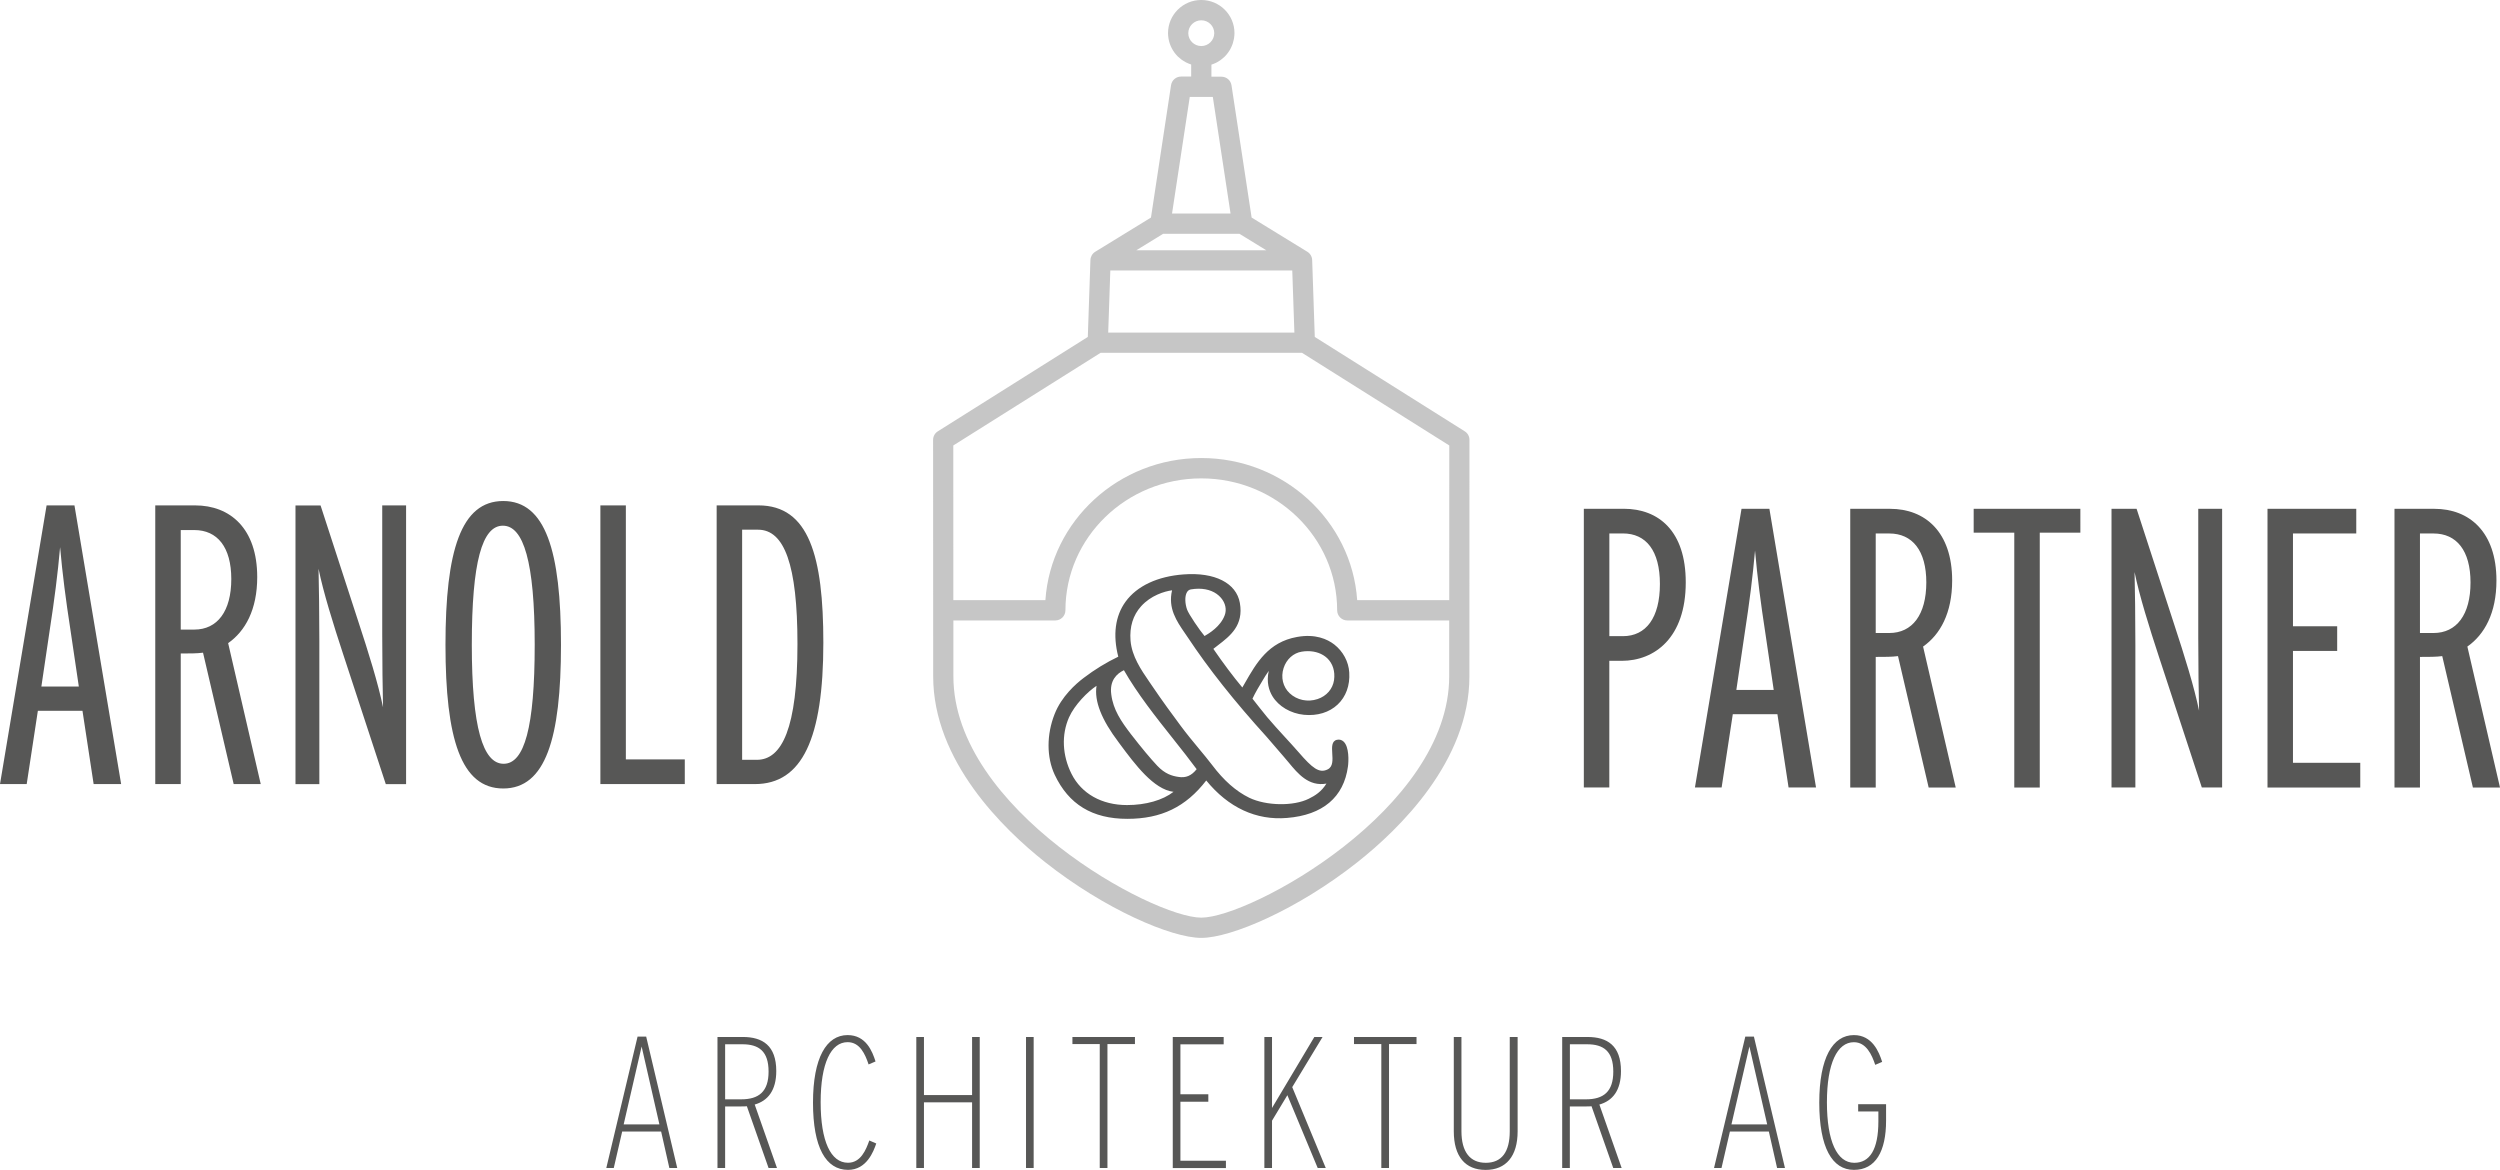
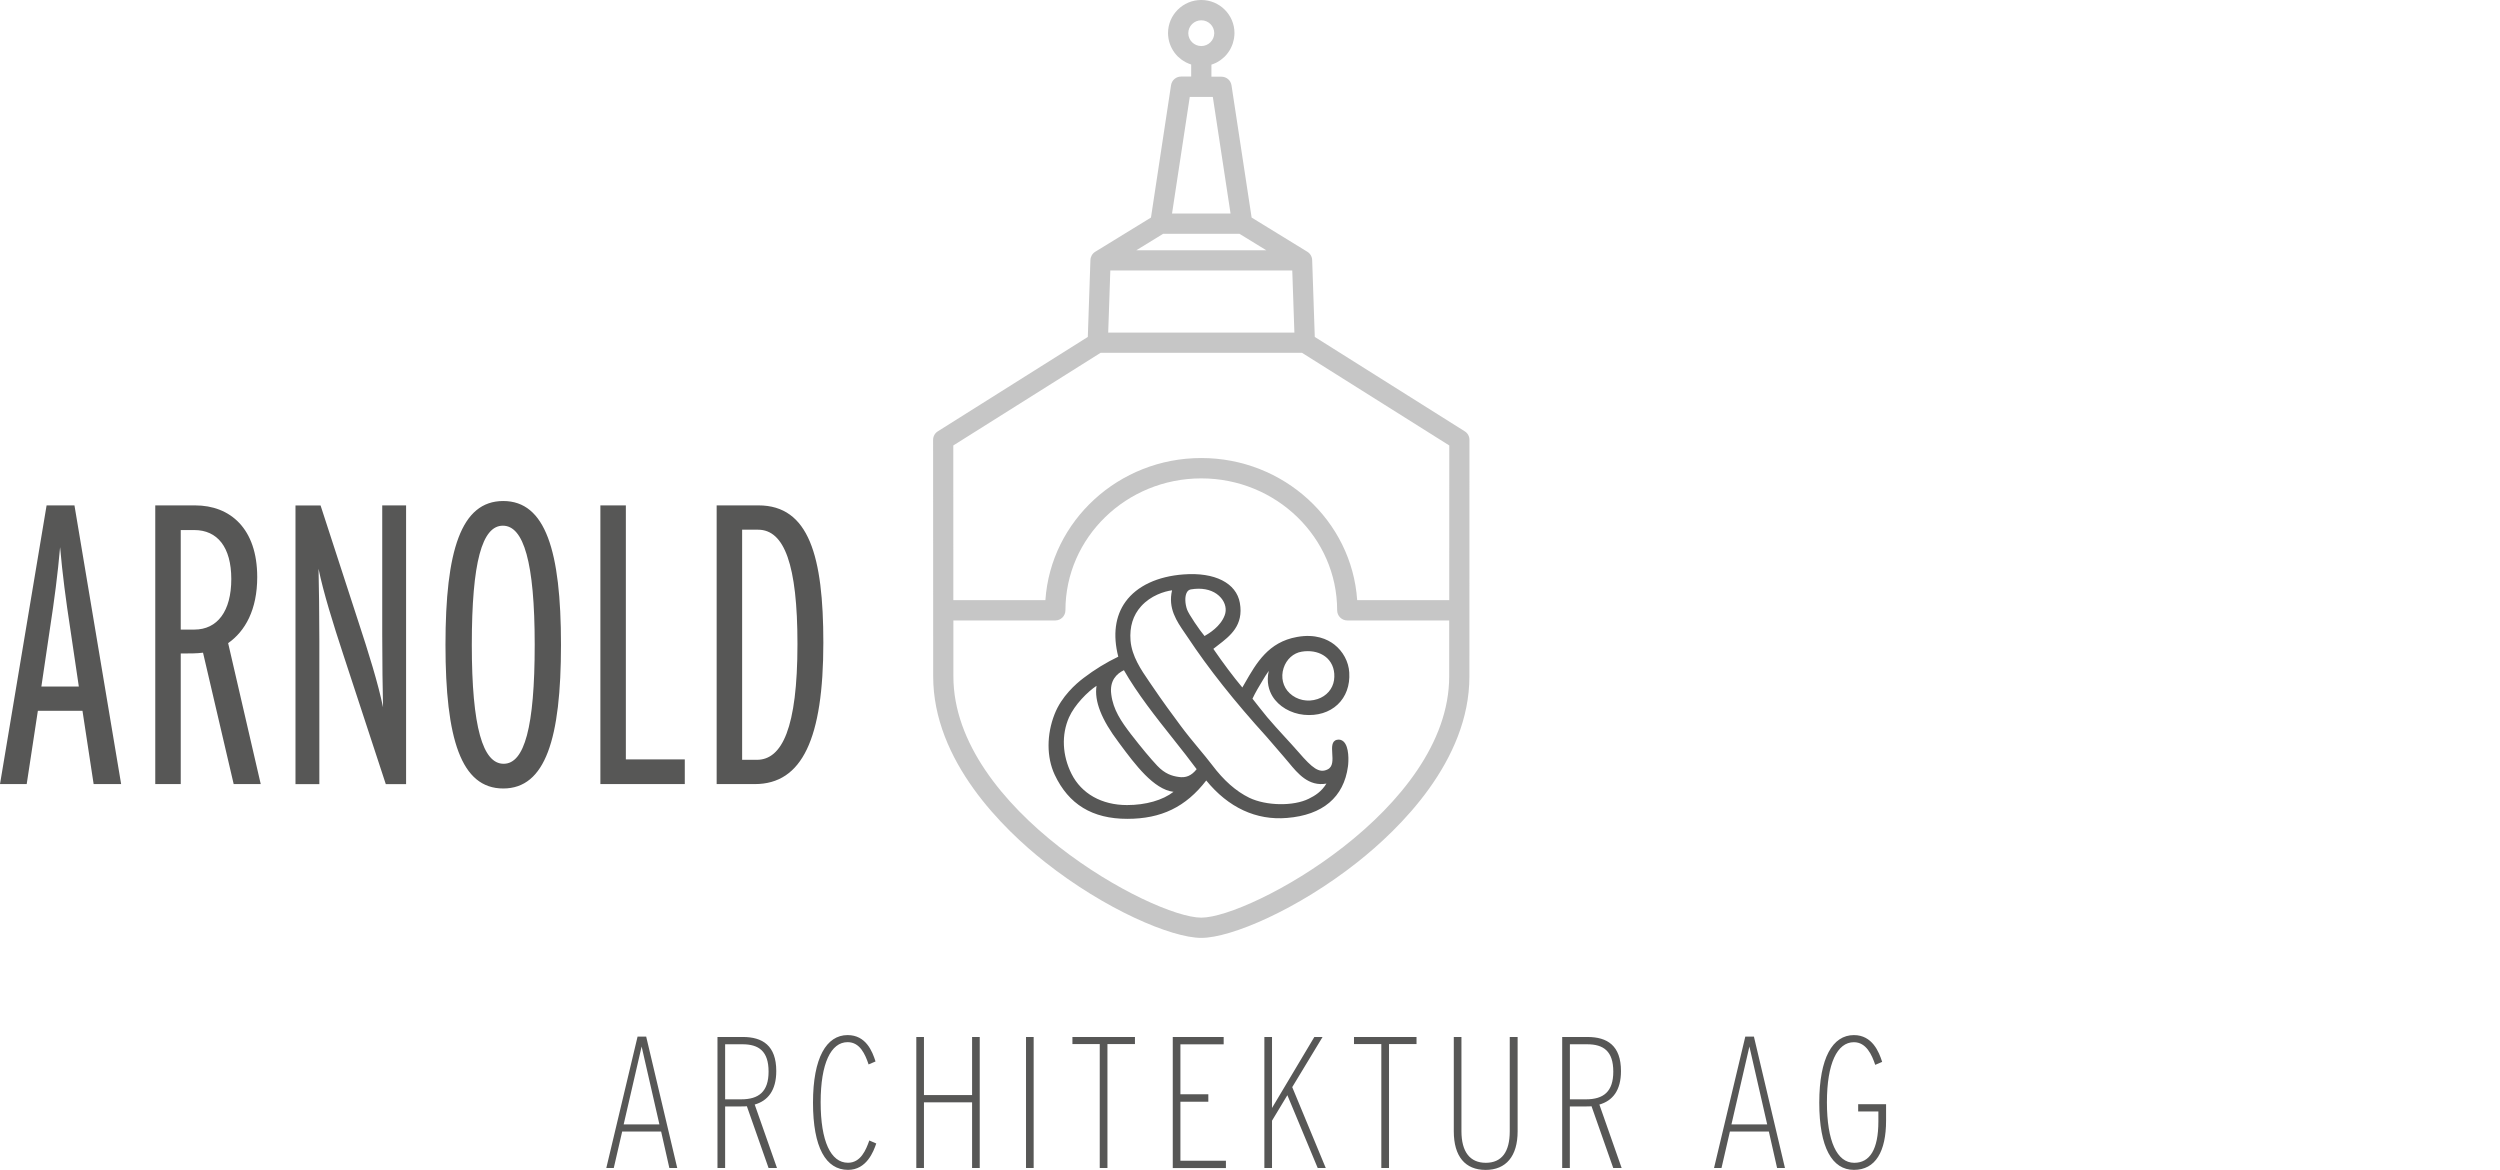
<svg xmlns="http://www.w3.org/2000/svg" version="1.1" viewBox="0 0 555.36 259.89">
  <style type="text/css">.st0{fill:#575756;}
	.st1{fill:#C6C6C6;}</style>
  <g transform="translate(-362.32,-382.05)">
    <g fill="#575756">
      <path class="st0" d="m530.45 550.84h-3.27v-51.12h3.54c5.84 0 8.75 7.78 8.75 25.38 0 18.75-3.45 25.74-9.02 25.74m0.36-56.52h-9.29v61.91h8.49c10.53 0 15.21-10.17 15.21-31.4 0-19.19-3.18-30.51-14.41-30.51m-16.37 56.43h-13.09v-56.43h-5.66v61.91h18.75zm-40.24 0.97c-4.6 0-7.07-8.05-7.07-26.45s2.3-26.44 6.9-26.44 7.07 8.05 7.07 26.44c0 18.4-2.3 26.45-6.9 26.45m-0.09-58.37c-9.38 0-12.83 11.05-12.83 31.93s3.45 31.93 12.83 31.93 12.83-11.06 12.83-31.93-3.45-31.93-12.83-31.93m-21.58 0.97h-5.3v28.75c0 6.01 0.09 12.3 0.18 16.1-1.06-5.22-3.27-12.3-5.48-19.01l-8.4-25.83h-5.57v61.91h5.3v-31.75c0-6.01-0.09-12.3-0.18-16.1 1.06 5.22 3.27 12.3 5.48 19.02l9.46 28.83h4.51zm-39.53 30.6c3.8-2.66 6.46-7.43 6.46-14.68 0-10.79-6.01-15.92-13.8-15.92h-8.85v61.91h5.66v-29.01c1.95 0 3.63 0 4.95-0.18l6.81 29.19h6.01zm-7.52-3.01h-3.01v-22.11h3.01c5.13 0 8.22 3.8 8.22 10.88 0 7.16-3.09 11.23-8.22 11.23m-26.62-27.59h-6.19l-10.35 61.91h5.93l2.48-16.28h9.91l2.48 16.28h6.11zm-7.35 40.24 1.86-12.56c1.06-6.9 1.77-12.38 2.3-18.4 0.53 6.01 1.24 11.5 2.3 18.4l1.86 12.56z" />
-       <path class="st0" d="m910.43 525.68c3.8-2.66 6.46-7.43 6.46-14.68 0-10.79-6.01-15.92-13.8-15.92h-8.85v61.91h5.66v-29.01c1.95 0 3.63 0 4.95-0.18l6.81 29.19h6.02zm-7.52-3.01h-3.01v-22.11h3.01c5.13 0 8.22 3.8 8.22 10.88 0.01 7.16-3.09 11.23-8.22 11.23m-16.27 28.83h-14.95v-24.85h9.82v-5.48h-9.82v-20.61h14.06v-5.48h-19.72v61.91h20.61zm-30.69-56.43h-5.3v28.75c0 6.01 0.09 12.29 0.18 16.1-1.06-5.22-3.27-12.3-5.48-19.02l-8.4-25.83h-5.57v61.91h5.3v-31.75c0-6.01-0.09-12.29-0.18-16.1 1.06 5.22 3.27 12.3 5.48 19.02l9.46 28.83h4.51zm-31.49 0h-23.7v5.31h9.02v56.61h5.66v-56.61h9.02zm-34.94 30.61c3.8-2.66 6.46-7.43 6.46-14.68 0-10.79-6.01-15.92-13.79-15.92h-8.85v61.91h5.66v-29.01c1.95 0 3.62 0 4.95-0.18l6.81 29.19h6.01zm-7.51-3.01h-3.01v-22.11h3.01c5.13 0 8.23 3.8 8.23 10.88-0.01 7.16-3.1 11.23-8.23 11.23m-26.63-27.6h-6.19l-10.35 61.91h5.93l2.48-16.28h9.91l2.48 16.28h6.1zm-7.34 40.24 1.85-12.56c1.06-6.9 1.77-12.38 2.3-18.4 0.53 6.01 1.24 11.5 2.3 18.4l1.85 12.56zm-25.2-11.94h-3.01v-22.82h3.01c5.13 0 8.22 3.8 8.22 11.23 0 7.53-3.1 11.59-8.22 11.59m0.17-28.3h-8.85v61.91h5.66v-28.13h2.74c7.34 0 14.24-5.13 14.24-17.42 0.01-11.4-6-16.36-13.79-16.36" />
      <path class="st0" d="m781.3 631v-3.66h-6.2v1.62h4.49v2.21c0 6.24-1.91 9.19-5.36 9.19-3.83 0-6.07-4.79-6.07-13.44s2.29-13.35 5.99-13.35c2.74 0 3.99 2.79 4.74 5.03l1.54-0.66c-0.71-2.25-2.21-5.95-6.28-5.95-4.7 0-7.69 5.03-7.69 15.01s2.87 14.93 7.69 14.93c4.82 0.01 7.15-4.11 7.15-10.93m-26.04 2.41 1.83 8.11h1.75l-6.9-29.2h-1.91l-6.95 29.2h1.66l1.87-8.11zm-8.31-1.58 3.99-17.3 3.95 17.3zm-24.54-11.85c0-5.66-3.04-7.57-7.45-7.57h-5.61v29.11h1.7v-13.68h3.49c0.46 0 0.92 0 1.33-0.04l4.82 13.72h1.87l-4.95-14.1c2.93-0.83 4.8-3.12 4.8-7.44m-11.36-5.95h3.83c3.66 0 5.82 1.54 5.82 6.07 0 4.45-2.16 6.16-6.07 6.16h-3.57v-12.23zm-11.6 19.34v-20.96h-1.75v20.96c0 4.58-1.79 6.99-5.32 6.99-3.5 0-5.41-2.41-5.41-7.03v-20.92h-1.7v20.96c0 5.58 2.54 8.57 7.07 8.57s7.11-3.04 7.11-8.57m-28.57 8.15v-27.53h6.11v-1.58h-13.89v1.58h6.07v27.53zm-14.76-29.11h-1.83l-9.4 15.77v-15.77h-1.7v29.11h1.7v-10.52l3.41-5.66 6.74 16.18h1.79l-7.45-17.97zm-21.47 29.11v-1.62h-10.11v-13.1h6.2v-1.66h-6.2v-11.1h9.61v-1.62h-11.31v29.11h11.81zm-26.32 0v-27.53h6.11v-1.58h-13.89v1.58h6.07v27.53zm-16.39-29.11h-1.7v29.11h1.7zm-24.37 29.11v-14.6h10.69v14.6h1.7v-29.11h-1.7v12.9h-10.69v-12.9h-1.7v29.11zm-10.6-5.45-1.54-0.67c-0.75 2.12-1.91 4.95-4.74 4.95-3.83 0-6.07-4.79-6.07-13.44s2.29-13.35 5.99-13.35c2.75 0 3.91 2.71 4.66 4.95l1.54-0.66c-0.71-2.25-2.12-5.86-6.2-5.86-4.7 0-7.69 5.03-7.69 15.01s2.87 14.93 7.78 14.93c4.14 0.01 5.68-4.11 6.27-5.86m-22.21-16.09c0-5.66-3.04-7.57-7.44-7.57h-5.62v29.11h1.7v-13.68h3.5c0.46 0 0.91 0 1.33-0.04l4.82 13.72h1.87l-4.95-14.1c2.91-0.83 4.79-3.12 4.79-7.44m-11.36-5.95h3.83c3.66 0 5.82 1.54 5.82 6.07 0 4.45-2.16 6.16-6.07 6.16h-3.58zm-14.22 19.38 1.83 8.11h1.75l-6.9-29.2h-1.91l-6.95 29.2h1.66l1.87-8.11zm-8.32-1.58 3.99-17.3 3.95 17.3z" />
    </g>
    <path class="st1" d="m629.18 585.9c-10.79 0-55.07-24.08-55.07-53.59v-12.43h22.63c1.25 0 2.26-1.01 2.26-2.26 0-16.16 13.54-29.3 30.18-29.3s30.18 13.14 30.18 29.3c0 1.25 1.01 2.26 2.26 2.26h22.63v12.43c0 29.51-44.28 53.59-55.07 53.59m-22.36-125.48h44.72l32.73 20.59-0.01 34.35h-20.45c-1.2-17.6-16.27-31.56-34.63-31.56-18.35 0-33.43 13.96-34.63 31.56h-20.45l-0.01-34.35zm42.57-18.28 0.47 13.79h-41.36l0.47-13.79zm-28.69-8.15h16.96l5.95 3.65h-28.85zm11.04-30.41 3.94 25.91h-13l3.94-25.91zm-2.56-17.02c1.59 0 2.88 1.28 2.88 2.86 0 1.57-1.29 2.86-2.88 2.86s-2.89-1.28-2.89-2.86 1.3-2.86 2.89-2.86m58.53 91.31-33.32-20.97-0.58-17.09c-0.03-0.75-0.43-1.44-1.07-1.83l-12.38-7.6-4.47-29.38c-0.17-1.1-1.11-1.91-2.22-1.91h-2.24v-2.67l0.06-0.03c0.31-0.1 0.61-0.23 0.9-0.36l0.18-0.09c0.3-0.15 0.58-0.33 0.85-0.52 0.05-0.04 0.11-0.08 0.16-0.12 0.26-0.19 0.5-0.39 0.73-0.61l0.06-0.06c0.24-0.23 0.46-0.49 0.66-0.76 0.04-0.06 0.09-0.12 0.13-0.18 0.2-0.27 0.38-0.55 0.53-0.85 0.02-0.04 0.04-0.08 0.06-0.13 0.14-0.28 0.27-0.56 0.37-0.86 0.02-0.06 0.04-0.11 0.06-0.17 0.1-0.32 0.18-0.65 0.25-0.99l0.03-0.21c0.05-0.35 0.09-0.71 0.09-1.08 0-4.06-3.31-7.35-7.38-7.35s-7.38 3.3-7.38 7.35c0 0.36 0.03 0.72 0.09 1.08l0.03 0.21c0.06 0.34 0.14 0.67 0.25 0.99 0.02 0.05 0.04 0.11 0.06 0.17 0.1 0.3 0.23 0.58 0.37 0.86l0.06 0.12c0.16 0.3 0.34 0.58 0.53 0.85 0.04 0.06 0.08 0.12 0.13 0.17 0.2 0.27 0.43 0.53 0.66 0.76 0.02 0.02 0.04 0.03 0.06 0.05 0.23 0.22 0.48 0.43 0.74 0.62 0.05 0.04 0.1 0.08 0.15 0.11 0.28 0.19 0.56 0.36 0.86 0.52 0.06 0.03 0.12 0.06 0.18 0.08 0.29 0.14 0.59 0.27 0.91 0.37l0.06 0.03v2.67h-2.25c-1.11 0-2.05 0.81-2.22 1.91l-4.46 29.41-12.38 7.6c-0.64 0.39-1.04 1.08-1.07 1.83l-0.58 17.09-33.32 20.97c-0.66 0.41-1.05 1.13-1.05 1.9l0.02 52.54c0 18.79 15.57 33.91 24.85 41.25 13.33 10.54 28.11 16.84 34.71 16.84s21.39-6.3 34.71-16.84c9.28-7.34 24.85-22.46 24.85-41.25l0.01-52.54c0.01-0.77-0.39-1.49-1.04-1.9" fill="#c6c6c6" />
    <path class="st0" d="m628.6 512.83c-0.56 0-1.14 0.05-1.73 0.15-0.38 0.07-0.66 0.27-0.87 0.62-0.56 0.93-0.41 2.63 0.01 3.83 0.36 1.05 2.81 4.63 3.89 5.91 0.98-0.56 3.55-2.1 4.48-4.61 0.48-1.26 0.17-2.71-0.82-3.87-1.13-1.32-2.89-2.03-4.96-2.03m24.25 13.87c-0.43 0-0.88 0.03-1.34 0.11-1.87 0.29-3.42 1.69-4.05 3.66-0.66 2.05-0.14 4.18 1.34 5.57 1.64 1.55 4.03 2.04 6.22 1.3 2-0.67 3.36-2.25 3.65-4.21 0.27-1.94-0.27-3.67-1.52-4.87-1.09-1.02-2.6-1.56-4.3-1.56m-40.86 4.23c-1.59 0.76-3.22 2.29-2.81 5.37 0.42 3.41 2.21 6.01 4.34 8.8 2.49 3.21 4.31 5.38 5.87 7.05 1.74 1.84 3.33 2.28 4.66 2.48 1.69 0.28 2.92-0.23 4.1-1.71-1.55-2.1-3.28-4.29-5.12-6.61-3.98-5.01-8.08-10.19-11.04-15.38m10.7-17.75c-1.72 0.23-4.73 1.16-6.87 3.54-1.81 2-2.6 4.57-2.36 7.63 0.3 3.51 2.35 6.49 4.15 9.12 0.21 0.31 0.43 0.62 0.63 0.92 2.17 3.22 4.68 6.64 6.38 8.92 1.32 1.78 2.67 3.41 3.98 4.99 1.06 1.27 2.05 2.47 2.97 3.67 2.6 3.46 5.31 5.85 8.27 7.3 3.77 1.81 9.83 1.91 13.23 0.21 1.39-0.68 2.81-1.57 3.91-3.36-3.94 0.71-6.37-2.24-8.35-4.64-0.37-0.46-0.73-0.89-1.1-1.3l-3.8-4.41c-7.19-7.92-12.95-15.18-17.59-22.19-0.21-0.31-0.43-0.63-0.64-0.94-1.77-2.57-3.76-5.47-2.81-9.46m-16.78 21.22c-1.96 1.29-4.84 4.18-6.11 7-1.71 3.87-1.51 8.45 0.56 12.57 2.21 4.39 6.7 6.92 12.32 6.92 4.19 0 7.95-1.09 10.33-2.94-4.41-0.53-8.54-6.08-11.91-10.62l-0.25-0.34c-3.85-5.08-5.47-9.21-4.94-12.59m6.83 29.55c-7.76 0-13.03-3.21-16.13-9.81-1.81-3.88-1.81-8.92-0.01-13.47 1.54-3.92 4.71-6.71 6.46-8.03 2.41-1.84 5.06-3.46 7.68-4.71-1.24-4.82-0.69-9.04 1.62-12.22 2.53-3.49 7.11-5.64 12.92-6.06 6.89-0.52 11.69 1.91 12.47 6.34 0.88 5-2.18 7.35-4.89 9.42-0.34 0.26-0.68 0.52-1 0.78 2.23 3.25 4.39 6.13 6.44 8.58 0.19-0.33 0.38-0.66 0.57-0.99 2.56-4.47 5.21-9.09 11.56-10.23 4.09-0.75 6.76 0.49 8.28 1.66 1.96 1.52 3.21 3.85 3.34 6.24 0.18 2.85-0.74 5.38-2.58 7.11-1.86 1.75-4.5 2.56-7.46 2.28-2.97-0.29-5.67-1.88-7.03-4.14-0.74-1.22-1.38-3.11-0.81-5.62-0.51 0.7-0.99 1.48-1.36 2.12-0.56 0.89-1.73 2.89-2.26 4.06 0.73 0.94 2.43 3.09 3.28 4.12 1.29 1.52 2.53 2.88 3.85 4.32 1.02 1.11 2.08 2.26 3.17 3.51 2.97 3.43 4.52 4.71 6.41 3.75 1.2-0.59 1.11-2.1 1.01-3.57-0.08-1.34-0.17-2.74 1.06-3 0.55-0.12 1.04 0.02 1.44 0.38 1.29 1.17 1.15 4.39 0.99 5.54-0.92 6.84-5.6 10.8-13.54 11.44-6.85 0.58-13.03-2.3-17.94-8.32-4.55 5.89-9.99 8.52-17.54 8.52" fill="#575756" />
  </g>
</svg>